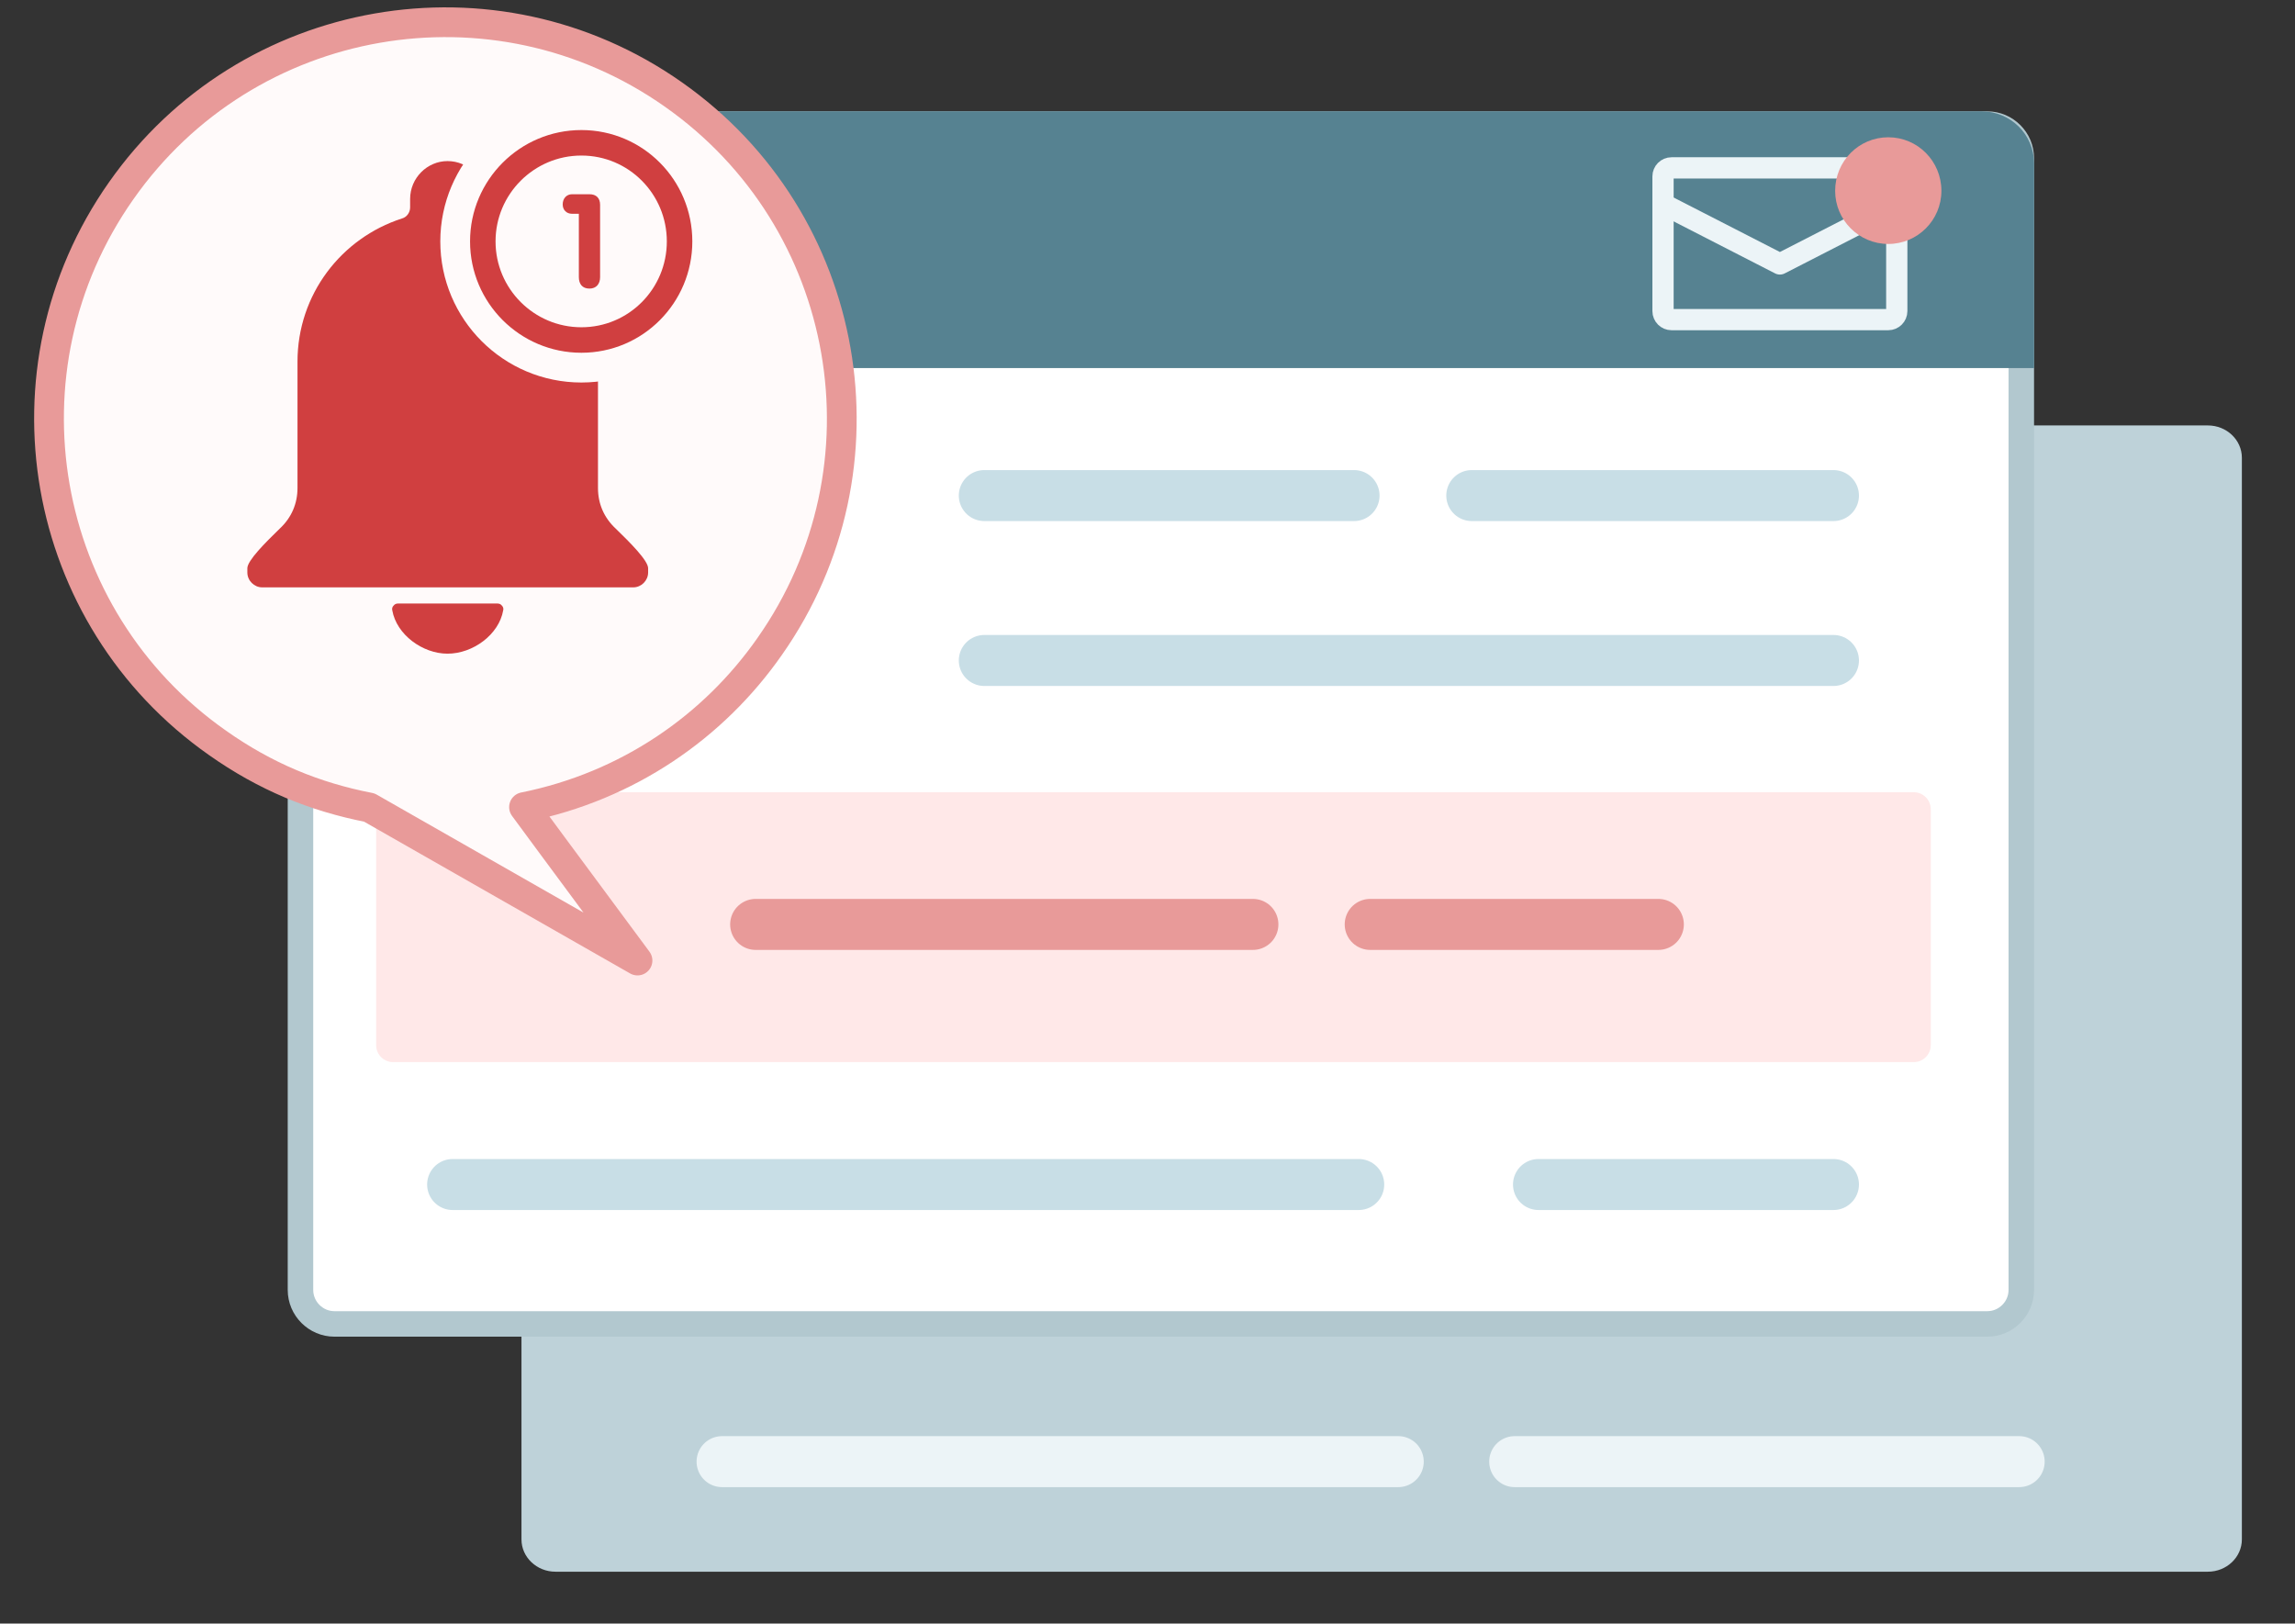
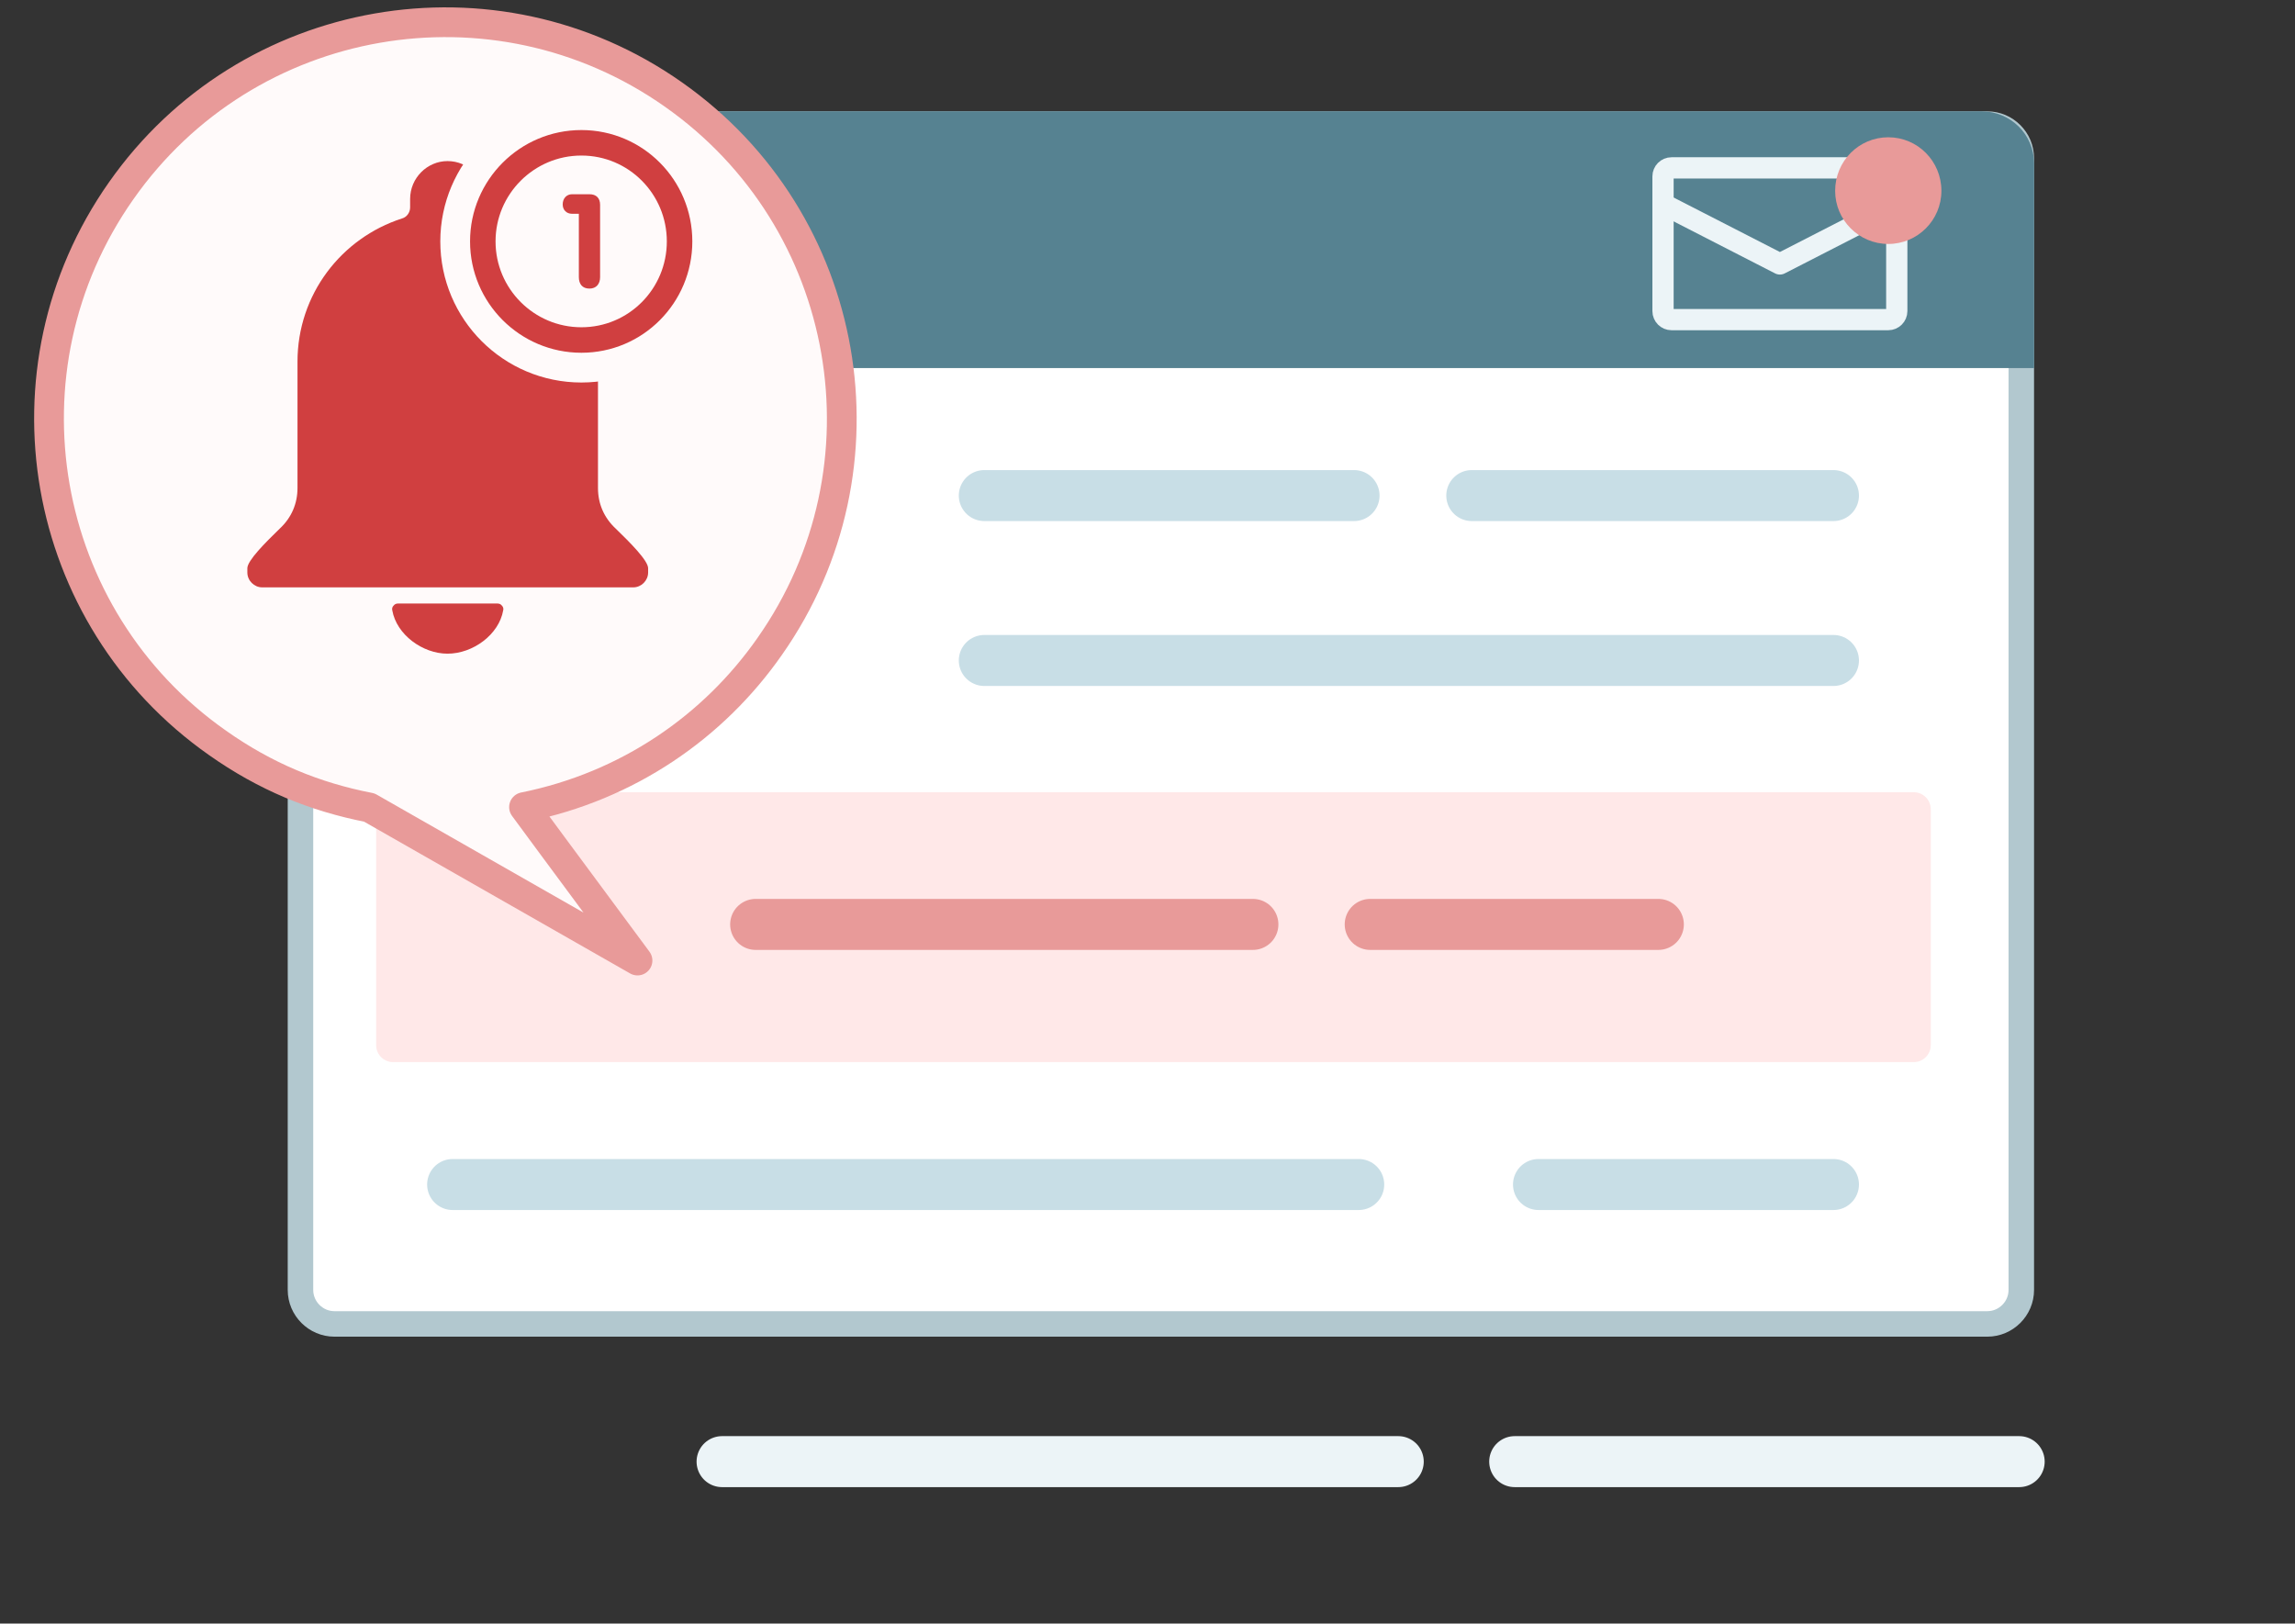
<svg xmlns="http://www.w3.org/2000/svg" xml:space="preserve" width="540" height="382" version="1.1" style="shape-rendering:geometricPrecision;text-rendering:geometricPrecision;image-rendering:optimizeQuality;fill-rule:evenodd;clip-rule:evenodd" viewBox="0 0 5400 3820">
  <rect x="0" y="0" width="5400" height="3820" fill="#333333" stroke="none" />
  <defs>
    <style type="text/css">.str6,.str7,.str8{stroke:#ecf4f7;stroke-width:49.996;stroke-linecap:round;stroke-linejoin:round}.str6,.str8{stroke:#c8dee6;stroke-width:119.994}.str8{stroke:#ecf4f7}.fil8{fill:none}.fil2{fill:#568291}.fil6{fill:snow}</style>
  </defs>
  <g id="alert">
-     <path d="M1307 1001h3888c44 0 80 34 80 76v2545c0 42-36 76-80 76H1307c-44 0-80-34-80-76V1077c0-42 36-76 80-76z" style="fill:#bed2d9" />
    <path d="M787 292h3889c44 0 80 36 80 80v2663c0 44-36 80-80 80H787c-44 0-80-36-80-80V372c0-44 36-80 80-80z" style="fill:#fff;stroke:#b2c8cf;stroke-width:60" />
    <path class="fil2" d="M800 292h3863c51 0 93 41 93 92v452H707V384c0-51 42-92 93-92z" style="stroke:#568291;stroke-width:59.994" />
    <path d="M925 1864h3578c22 0 40 18 40 40v555c0 22-18 40-40 40H925c-22 0-40-18-40-40v-555c0-22 18-40 40-40z" style="fill:#ffe8e8" />
    <path d="M1233 1899c244-49 446-189 578-378 296-421 195-1003-227-1299C1163-74 581 27 285 449-11 870 90 1452 512 1748c112 79 228 127 357 152 210 120 421 240 631 360-267-361-178-240-267-361z" style="fill:snow;fill-rule:nonzero;stroke:#e89a99;stroke-width:69.998;stroke-linecap:round;stroke-linejoin:round" />
    <path d="M1053 379c-48 0-88 40-88 89v20c0 12-8 23-19 26-143 46-246 179-246 337v297c0 37-14 70-42 96-34 33-76 75-76 93v10c0 19 16 35 35 35h873c19 0 35-16 35-35v-10c0-18-42-60-76-93-28-26-42-59-42-96V851c0-158-103-291-246-337-11-3-19-14-19-26v-20c0-49-40-89-89-89zM923 1436c10 57 71 102 130 102 60 0 121-45 131-102 1-4 0-8-3-11-3-4-7-5-11-5H937c-4 0-8 1-11 5-3 3-4 7-3 11z" style="fill:#d03f40" />
    <path class="fil6" d="M1368 336c128 0 231 104 231 232s-103 232-231 232-232-104-232-232 104-232 232-232z" style="stroke:snow;stroke-width:199.997" />
    <path class="fil6" d="M1368 336c128 0 231 104 231 232s-103 232-231 232-232-104-232-232 104-232 232-232z" style="stroke:#d03f40;stroke-width:59.994" />
    <path d="M1362 503h-16c-13 0-22-9-22-22 0-14 9-24 22-24h41c16 0 25 9 25 25v170c0 16-9 27-25 27-17 0-25-11-25-27V503z" style="fill:#d03f40;fill-rule:nonzero" />
    <path class="fil8" d="M1778 2175h1170m276 0h678" style="stroke:#e89a99;stroke-width:119.994;stroke-linecap:round;stroke-linejoin:round" />
    <path class="fil8 str6" d="M2316 1166h870M2316 1554h1998M3463 1166h851" />
    <g id="_830761264">
      <path class="fil8 str6" d="M1065 2787h2132M3620 2787h694" />
    </g>
    <path class="fil2 str7" d="M3933 395h510c11 0 20 9 20 20v317c0 11-9 20-20 20h-510c-11 0-20-9-20-20V415c0-11 9-20 20-20z" />
    <path class="fil8 str7" d="m3913 480 275 141 275-141" />
    <path d="M4443 323c69 0 125 56 125 126 0 69-56 125-125 125s-125-56-125-125c0-70 56-126 125-126z" style="fill:#e89a99" />
    <path class="fil8 str8" d="M1699 3439h1591M3564 3439h1187" />
  </g>
</svg>